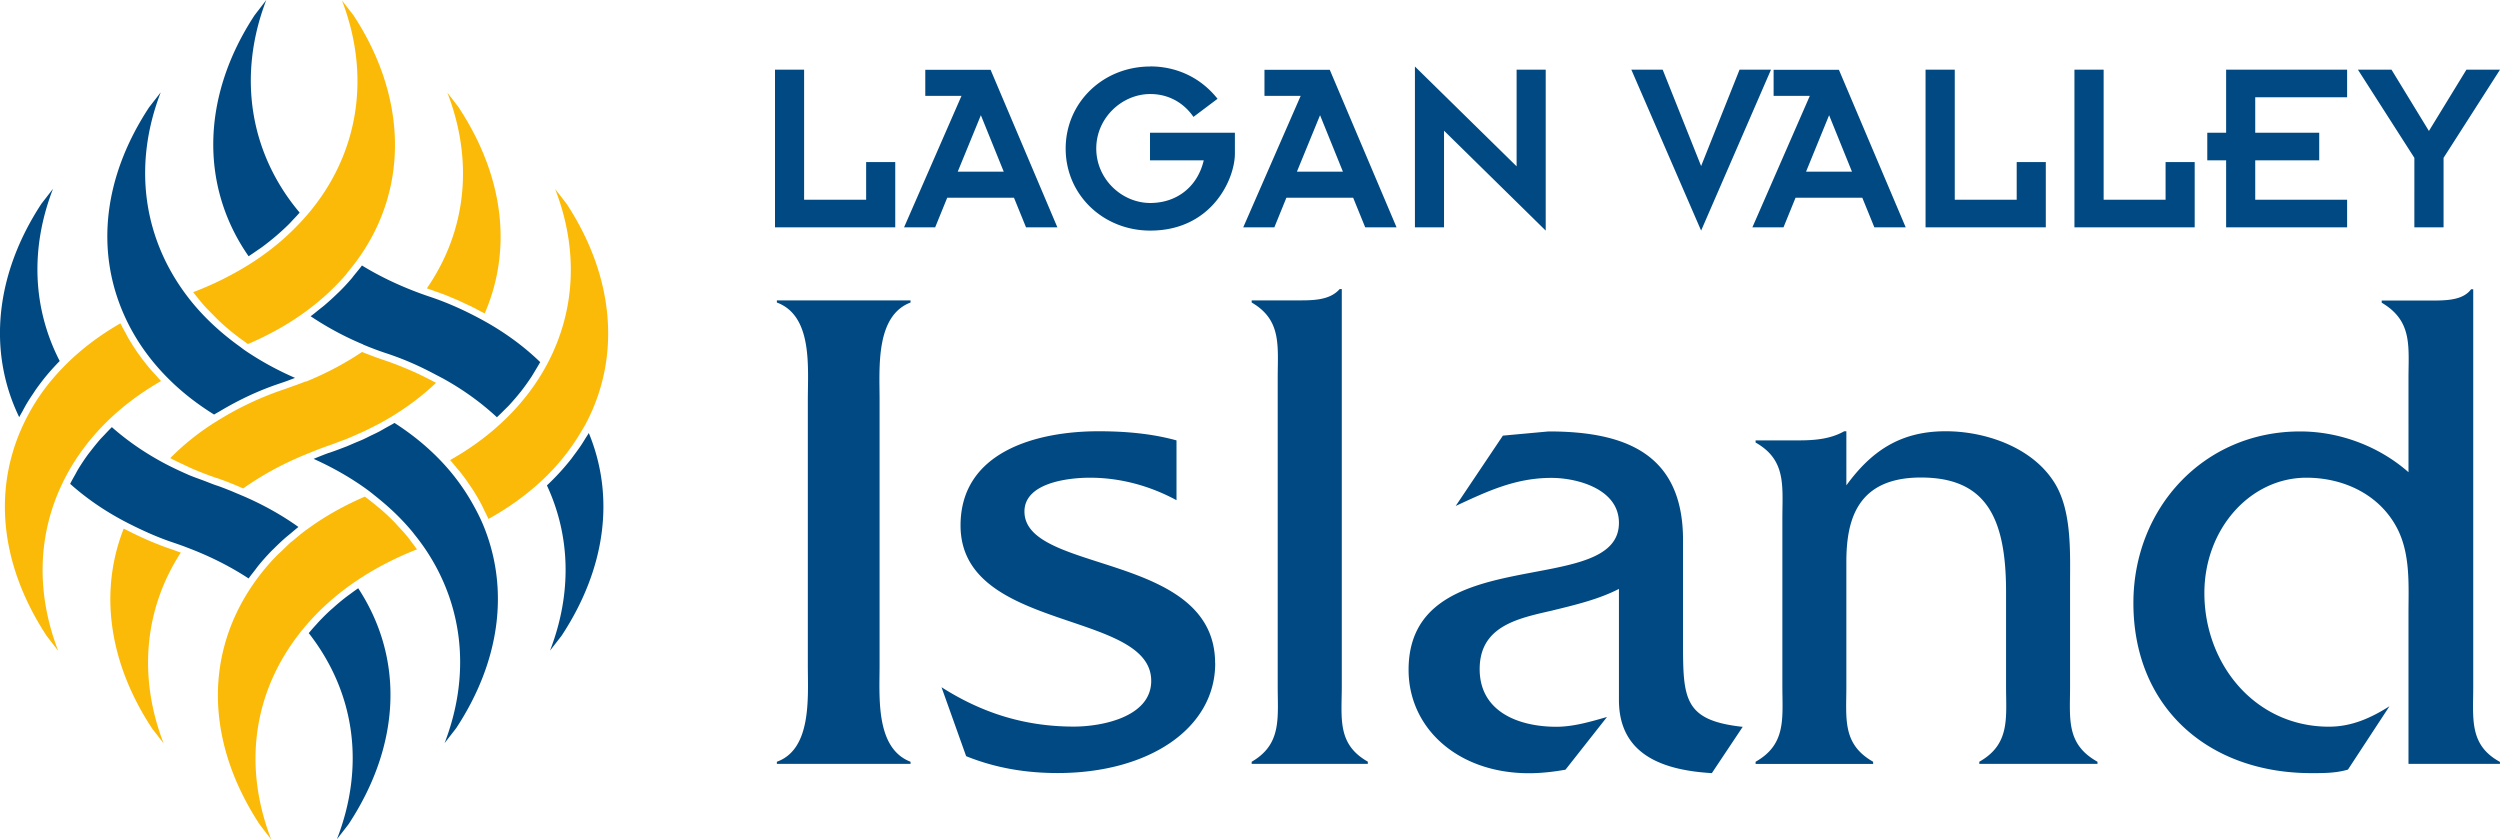
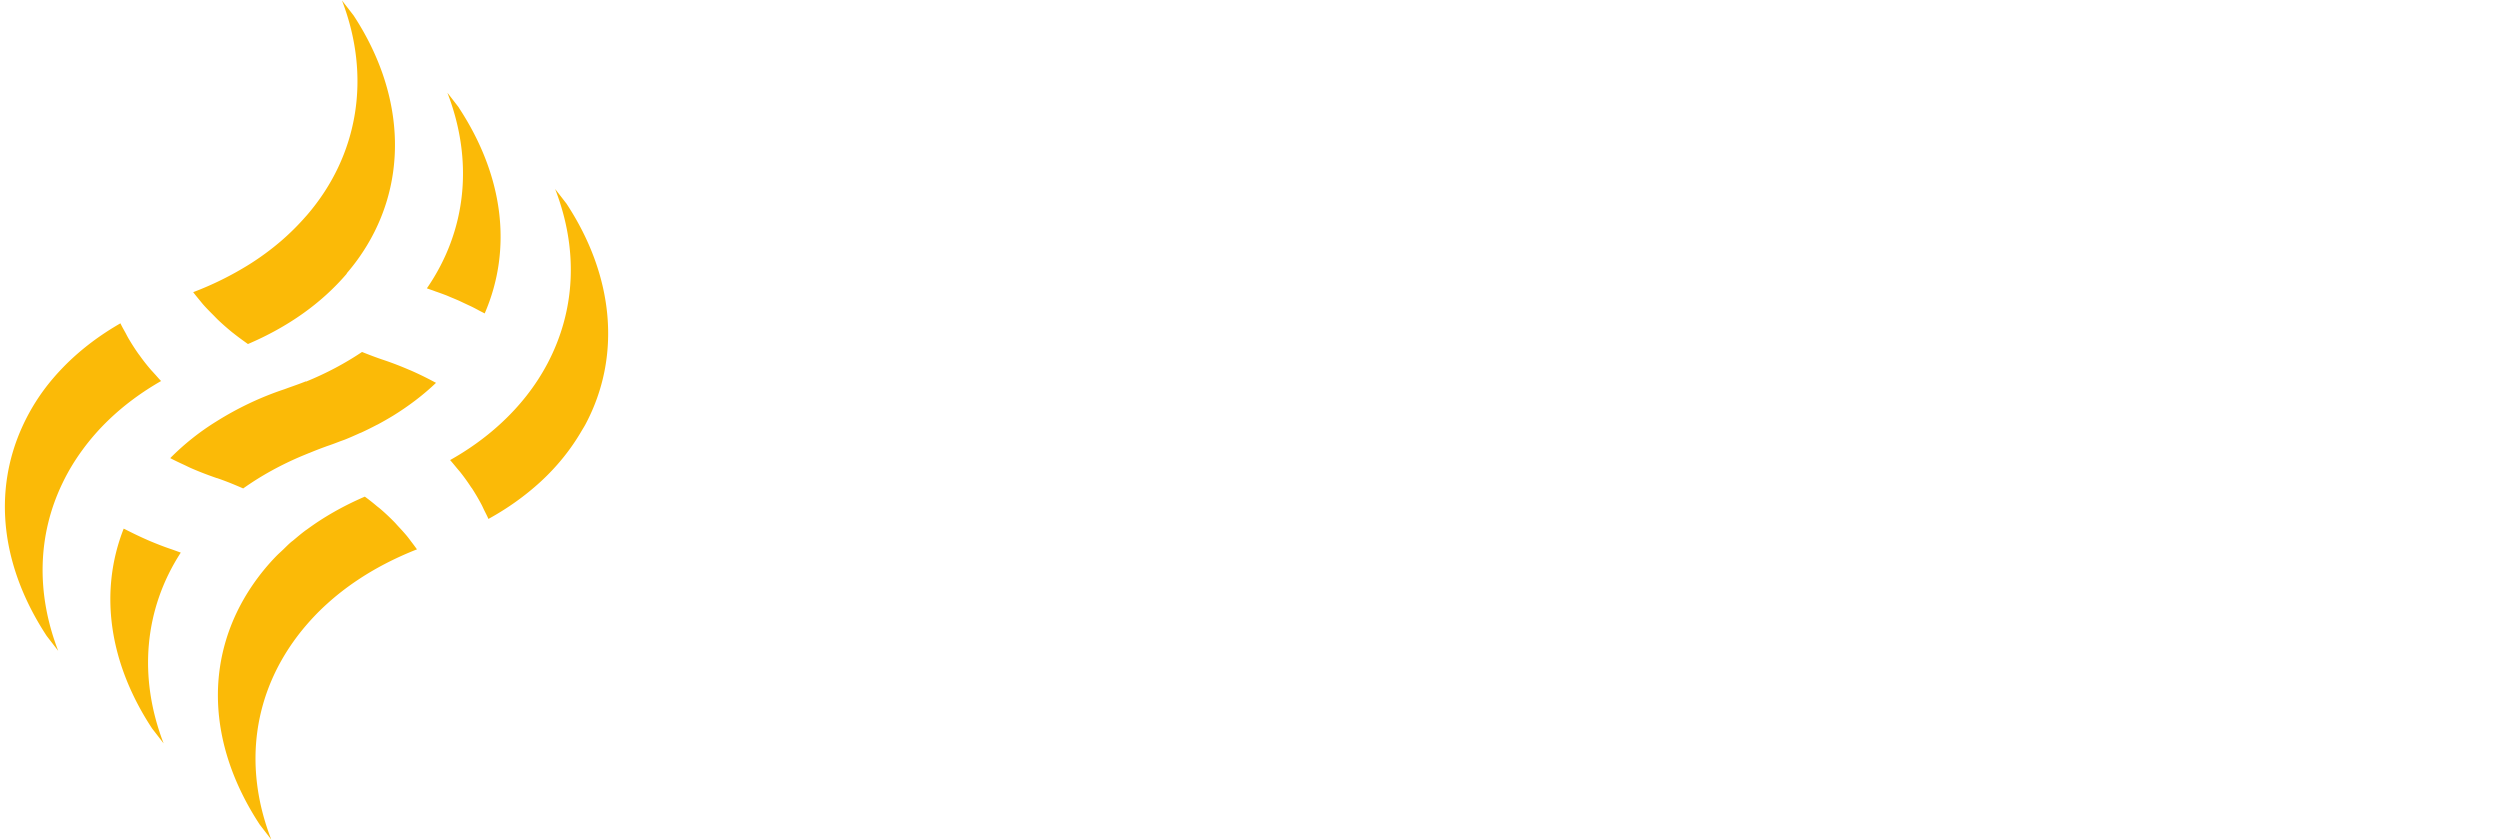
<svg xmlns="http://www.w3.org/2000/svg" viewBox="0 0 268 90">
-   <path d="m36.13 89.95 1.24-1.6c5.6-8.52 5.98-17.73 1.03-25.29-.29.2-.58.41-.86.62-.18.13-.36.26-.54.4-.46.36-.9.73-1.33 1.12-.04.03-.08.07-.12.1-.47.42-.91.86-1.34 1.31-.12.13-.23.26-.35.39-.26.28-.51.57-.76.87 5 6.41 6.04 14.3 3.02 22.09ZM39.87 46.64c-.3.15-.6.3-.91.45-.25.11-.51.22-.76.32-.36.15-.71.31-1.08.46l-.24.09c-.54.21-1.08.41-1.64.6h-.02c-.03 0-.05.02-.08.03-.5.18-1.01.39-1.52.6 2.09.94 4.03 2.05 5.76 3.31.38.28.73.57 1.09.86 1.43 1.15 2.72 2.4 3.83 3.76.03.03.05.07.08.11.43.53.84 1.08 1.22 1.64 4.14 6.14 4.84 13.58 2.06 20.79l1.25-1.61c4.69-7.14 5.73-14.86 2.91-21.72-.36-.87-.8-1.71-1.27-2.53a22.85 22.85 0 0 0-3.19-4.29c-1.45-1.54-3.15-2.94-5.07-4.17-.25.15-.51.29-.77.43-.27.15-.54.31-.81.46-.28.15-.57.28-.85.42ZM28.55 0 27.3 1.62c-5.68 8.64-5.92 18.28-.65 25.85.34-.22.67-.45 1-.68.15-.1.3-.2.45-.31 1.04-.77 2-1.59 2.88-2.46.15-.15.29-.31.44-.47.24-.25.48-.5.7-.76-5.41-6.43-6.67-14.75-3.57-22.8ZM38.91 36.93c.83.35 1.7.68 2.59.97.48.16.95.33 1.42.51.02 0 .04.01.05.02 1.24.48 2.48 1.06 3.75 1.74.27.14.54.28.82.43 2.13 1.18 4.05 2.57 5.73 4.13.29-.27.57-.55.85-.83.15-.15.31-.3.45-.45.42-.46.83-.93 1.21-1.41.03-.03.06-.06.08-.1.41-.52.78-1.05 1.14-1.59.1-.16.19-.32.29-.48.21-.35.42-.7.62-1.05-1.71-1.66-3.71-3.13-5.93-4.37-2.04-1.13-3.98-2-5.93-2.65-.34-.11-.67-.23-1-.35-2.24-.82-4.34-1.82-6.25-2.99-.25.34-.52.66-.79.99-.12.14-.22.29-.34.43-.45.52-.91 1.02-1.41 1.5-.05.05-.11.1-.16.15-.44.43-.9.84-1.38 1.25-.17.14-.36.28-.53.42-.3.24-.58.48-.89.7a32.76 32.76 0 0 0 5.62 3.02ZM30.22 41.03c.48-.16.94-.34 1.41-.52-1.91-.83-3.69-1.81-5.33-2.92-.21-.14-.4-.3-.61-.45-2.34-1.68-4.34-3.61-5.92-5.79-4.56-6.28-5.43-13.96-2.54-21.45l-1.25 1.61c-4.89 7.44-5.81 15.43-2.57 22.49 1.12 2.44 2.71 4.69 4.73 6.68 1.4 1.39 3.02 2.65 4.81 3.76.19-.12.38-.22.57-.33 2.16-1.29 4.26-2.27 6.55-3.03l.14-.05ZM58.96 69.75l1.25-1.61c4.71-7.17 5.74-14.86 2.91-21.72-.12.21-.26.41-.39.62-.13.21-.26.43-.4.64-.24.36-.49.7-.75 1.05-.13.17-.25.35-.38.51-.77.98-1.63 1.91-2.57 2.8 2.56 5.5 2.66 11.68.33 17.71ZM25.97 53.14l-.09-.04c-.2-.09-.43-.18-.64-.27-.23-.1-.46-.2-.7-.29-.44-.18-.89-.35-1.32-.5h-.02c-.47-.16-.91-.35-1.37-.52-.54-.2-1.09-.39-1.61-.61-.04-.02-.08-.04-.13-.06-.91-.4-1.8-.82-2.65-1.28-2-1.08-3.83-2.35-5.45-3.78-.26.26-.51.52-.76.79-.17.18-.35.36-.52.55-.37.43-.72.87-1.06 1.31-.06.08-.12.15-.18.23-.39.53-.75 1.07-1.09 1.63-.1.17-.19.34-.28.51-.2.35-.4.7-.58 1.06 1.69 1.51 3.61 2.84 5.72 3.96.85.45 1.68.85 2.48 1.21a30.365 30.365 0 0 0 2.9 1.14c.5.17.99.34 1.47.53 2.39.9 4.59 2.01 6.56 3.3.21-.3.45-.59.68-.89.14-.18.27-.37.42-.55.42-.51.87-1.01 1.34-1.5.08-.08.17-.16.25-.24.4-.4.81-.79 1.24-1.17.19-.16.39-.32.58-.48.28-.23.54-.46.83-.69-1.8-1.29-3.83-2.42-6.03-3.36ZM5.69 20.23l-1.24 1.6C-.5 29.36-1.36 37.66 2.06 44.72c.11-.22.24-.43.36-.65.13-.24.26-.49.4-.73.22-.37.45-.73.69-1.08.13-.19.25-.39.38-.57.39-.54.79-1.07 1.23-1.59.41-.48.83-.94 1.28-1.4-2.93-5.7-3.16-12.15-.71-18.48ZM83.08 7.47h3.12v13.94h6.65v-4.04h3.12v7H83.08M102.67 18.4l2.48-6.05 2.45 6.05m-10.69 5.97h3.34l1.29-3.17h7.16l1.29 3.17h3.36l-7.16-16.89h-7v2.8h3.88l-6.16 14.1ZM123.31 7.12c2.69 0 5.33 1.1 7.21 3.47l-2.58 1.94c-1.08-1.56-2.72-2.45-4.63-2.45-3.04 0-5.79 2.56-5.79 5.84s2.74 5.84 5.79 5.84c2.8 0 5.06-1.7 5.73-4.57h-5.76v-2.96h9.1v2.23c0 2.77-2.5 8.26-9.07 8.26-5.06 0-9.07-3.84-9.07-8.79s4.01-8.8 9.07-8.8M139.03 18.4l2.48-6.05 2.45 6.05m-10.69 5.97h3.34l1.29-3.17h7.16l1.29 3.17h3.36l-7.16-16.89h-7v2.8h3.88l-6.16 14.1ZM154.8 14.01v10.36h-3.12V7.13l10.9 10.7V7.47h3.12v17.25M174.88 7.47h3.36l4.12 10.33 4.12-10.33h3.37l-7.49 17.25M193.61 18.4l2.47-6.05 2.45 6.05m-10.68 5.97h3.34l1.29-3.17h7.16l1.29 3.17h3.36l-7.16-16.89h-7v2.8h3.88l-6.16 14.1ZM206.42 7.47h3.13v13.94h6.64v-4.04h3.12v7h-12.89M222.38 7.47h3.13v13.94h6.64v-4.04h3.12v7h-12.89M238.64 17.19h-2.02v-2.96h2.02V7.47h12.97v2.96h-9.85v3.8h6.86v2.96h-6.86v4.22h9.85v2.96h-12.97M258.82 16.92l-6.05-9.45h3.6l4.01 6.57 4.02-6.57h3.6l-6.05 9.45v7.45h-3.13M97.61 81.89H83.28v-.23c3.77-1.36 3.32-6.94 3.32-10.33v-28.5c0-3.47.53-8.97-3.32-10.4v-.23h14.33v.23c-3.77 1.43-3.32 7.01-3.32 10.4v28.5c0 3.39-.45 8.89 3.32 10.33M130.27 71.11c0 7.01-7.17 11.76-16.89 11.76-3.39 0-6.64-.53-9.81-1.81l-2.64-7.39c4.38 2.79 8.97 4.22 14.18 4.22 3.09 0 8.3-1.06 8.3-4.9 0-7.61-20.44-5.2-20.44-16.66 0-7.99 8.3-10.1 14.78-10.1 2.79 0 5.66.23 8.37.98v6.41c-2.79-1.51-5.96-2.41-9.28-2.41-2.49 0-7.02.6-7.02 3.62 0 6.71 20.44 4.3 20.44 16.28M146.63 81.89h-12.45v-.23c3.24-1.88 2.79-4.67 2.79-8.14V40.57c0-3.47.45-6.26-2.79-8.14v-.23h4.6c1.73 0 3.7.08 4.83-1.21h.23v42.52c0 3.47-.53 6.26 2.79 8.14M186.83 77.9l-3.32 4.98c-4.98-.3-9.96-1.81-9.96-7.84V63.13c-2.19 1.13-4.75 1.73-7.24 2.34-3.62.83-7.69 1.66-7.69 6.26s4.22 6.18 8.22 6.18c1.81 0 3.62-.53 5.43-1.05l-4.45 5.65c-1.28.23-2.64.38-3.92.38-7.62 0-12.9-4.83-12.9-11.08 0-14.02 22.55-7.54 22.55-15.76 0-3.62-4.45-4.82-7.24-4.82-3.85 0-6.86 1.43-10.26 3.01l5.06-7.54 4.9-.45c8.15 0 14.33 2.34 14.41 11.46v11.31c0 5.96.15 8.22 6.41 8.9M224.85 81.89h-12.67v-.23c3.32-1.88 2.87-4.67 2.87-8.07V63.41c0-8.07-2.26-12.22-9.13-12.22s-7.99 4.6-7.99 9.05v13.35c0 3.47-.45 6.18 2.87 8.07v.23h-12.6v-.23c3.32-1.88 2.87-4.67 2.87-8.14V55.58c0-3.47.45-6.26-2.87-8.14v-.23h4.45c1.66 0 3.47-.08 5.05-.98h.23v5.8c2.64-3.62 5.73-5.8 10.64-5.8 4.22 0 9.05 1.66 11.46 5.2 2.11 3.01 1.88 7.69 1.88 11.23v10.93c0 3.47-.45 6.18 2.94 8.07M267.99 81.89h-9.8V65.76c0-3.01.23-6.33-1.21-9.12-1.88-3.62-5.73-5.43-9.73-5.43-6.04 0-10.94 5.5-10.94 12.37 0 7.61 5.43 14.32 13.35 14.32 2.41 0 4.45-.9 6.49-2.19l-4.45 6.79c-1.28.38-2.56.38-3.92.38-11.01 0-19.08-7.01-19.08-18.24 0-10.18 7.54-18.39 17.87-18.39 4.22 0 8.45 1.58 11.62 4.37V40.59c0-3.47.45-6.18-2.87-8.14v-.23h5.13c1.74 0 3.55 0 4.45-1.21h.23v42.6c0 3.47-.45 6.26 2.87 8.07" style="fill:#004982;stroke-width:0" />
  <path d="M32.85 56.79c-.48.35-.93.73-1.38 1.11-.09.08-.2.15-.29.23-.29.25-.55.52-.82.78-.23.22-.48.44-.7.66-.97.99-1.83 2.05-2.59 3.16-5.21 7.64-4.92 17 .79 25.69L29.08 90c-3.07-7.91-1.94-15.92 3.25-22.38.82-1.01 1.72-1.98 2.72-2.88.99-.9 2.08-1.75 3.23-2.52 1.92-1.29 4.08-2.41 6.42-3.33-.19-.26-.38-.52-.58-.78-.16-.21-.32-.43-.49-.64-.3-.36-.61-.7-.93-1.04-.15-.16-.29-.33-.45-.49-.48-.49-.99-.97-1.53-1.43-.11-.09-.22-.17-.33-.26-.41-.35-.84-.69-1.28-1.01-2.3.99-4.4 2.18-6.26 3.56ZM16.31 78.1l1.23 1.59c-2.73-7.08-2.1-14.37 1.84-20.45-.33-.12-.66-.24-1-.36-.78-.26-1.57-.57-2.38-.91-.06-.03-.12-.05-.18-.08-.78-.34-1.59-.73-2.41-1.15-.05-.03-.1-.04-.15-.07-2.66 6.78-1.59 14.38 3.05 21.43ZM49.19 11.53l-1.23-1.59c2.82 7.3 2.07 14.78-2.2 20.97l.51.18c.16.05.32.12.47.17.32.11.65.23.97.35.19.07.39.16.58.24.29.12.58.24.88.37.22.1.44.21.66.31.27.13.54.25.81.38.23.12.47.24.7.37.21.11.41.21.62.32 3-6.95 2.02-14.77-2.78-22.07ZM32.79 40.88c-.6.24-1.22.46-1.85.68-.16.06-.32.12-.49.18-2.52.84-4.97 2-7.29 3.46a26.795 26.795 0 0 0-4.91 3.91c.47.25.96.48 1.46.71.28.13.55.27.83.39.87.38 1.77.72 2.69 1.04h.03c.47.16.95.34 1.43.53.47.19.94.39 1.38.58 1.94-1.38 4.11-2.57 6.44-3.54l.56-.23s.07-.03.11-.04c.53-.22 1.09-.44 1.64-.64.07-.02.12-.05.19-.07.51-.17 1.01-.36 1.5-.55l.42-.15c.51-.2 1-.42 1.49-.64.1-.05.21-.09.31-.13.57-.26 1.12-.54 1.66-.82.02-.01.04-.02.07-.03.56-.3 1.12-.62 1.65-.94 1.7-1.05 3.26-2.23 4.63-3.54-.07-.04-.14-.07-.21-.11a35.2 35.2 0 0 0-2.48-1.21c-.07-.03-.15-.06-.22-.09-.86-.37-1.71-.7-2.56-.99-.82-.27-1.64-.58-2.46-.91-1.83 1.23-3.85 2.3-6.01 3.18ZM37.17 29.3c.43-.5.84-1.02 1.22-1.55 5.44-7.59 5.25-17.35-.49-26.1L36.66.05c3.13 8.13 1.81 16.55-3.75 23.01-.03.04-.07.07-.1.11-.83.95-1.73 1.85-2.72 2.7-1.03.88-2.14 1.7-3.33 2.45a34.445 34.445 0 0 1-6.05 3c.2.27.42.53.63.79.17.2.32.4.5.6.33.37.68.72 1.03 1.07.14.14.28.29.43.44.51.49 1.05.96 1.61 1.42.02.02.05.03.07.05.51.41 1.05.8 1.6 1.19 2.13-.91 4.1-2 5.85-3.24 1.81-1.28 3.4-2.73 4.75-4.31ZM60.75 21.86l-1.24-1.6c2.48 6.4 2.22 12.92-.8 18.67-1.27 2.42-3.01 4.64-5.17 6.6-1.57 1.43-3.35 2.7-5.29 3.79.26.29.5.59.75.89.13.16.27.31.4.48.37.47.72.96 1.05 1.46.04.07.09.13.14.19.36.56.69 1.12 1 1.7.11.2.2.41.3.62.16.32.33.64.47.97 2.06-1.13 3.93-2.47 5.57-3.97 1.82-1.67 3.3-3.53 4.45-5.52.15-.25.31-.5.44-.76 3.78-7.19 3.02-15.76-2.08-23.53ZM17.28 40.86c-.27-.28-.51-.57-.77-.85-.14-.16-.29-.31-.43-.48-.41-.48-.79-.97-1.15-1.48-.03-.04-.07-.08-.1-.13-.39-.55-.75-1.12-1.09-1.7-.09-.16-.17-.32-.26-.49-.19-.35-.4-.7-.57-1.07-2.18 1.25-4.12 2.71-5.79 4.36-.5.5-.98 1.01-1.43 1.54a21.943 21.943 0 0 0-3.28 5.14C-.81 52.75.12 60.73 5.01 68.18l1.23 1.59c-2.37-6.14-2.23-12.44.48-18.02.59-1.23 1.3-2.4 2.12-3.52.84-1.15 1.8-2.25 2.87-3.27 1.62-1.55 3.49-2.93 5.57-4.12Z" style="fill:#fbba07;stroke-width:0" />
</svg>